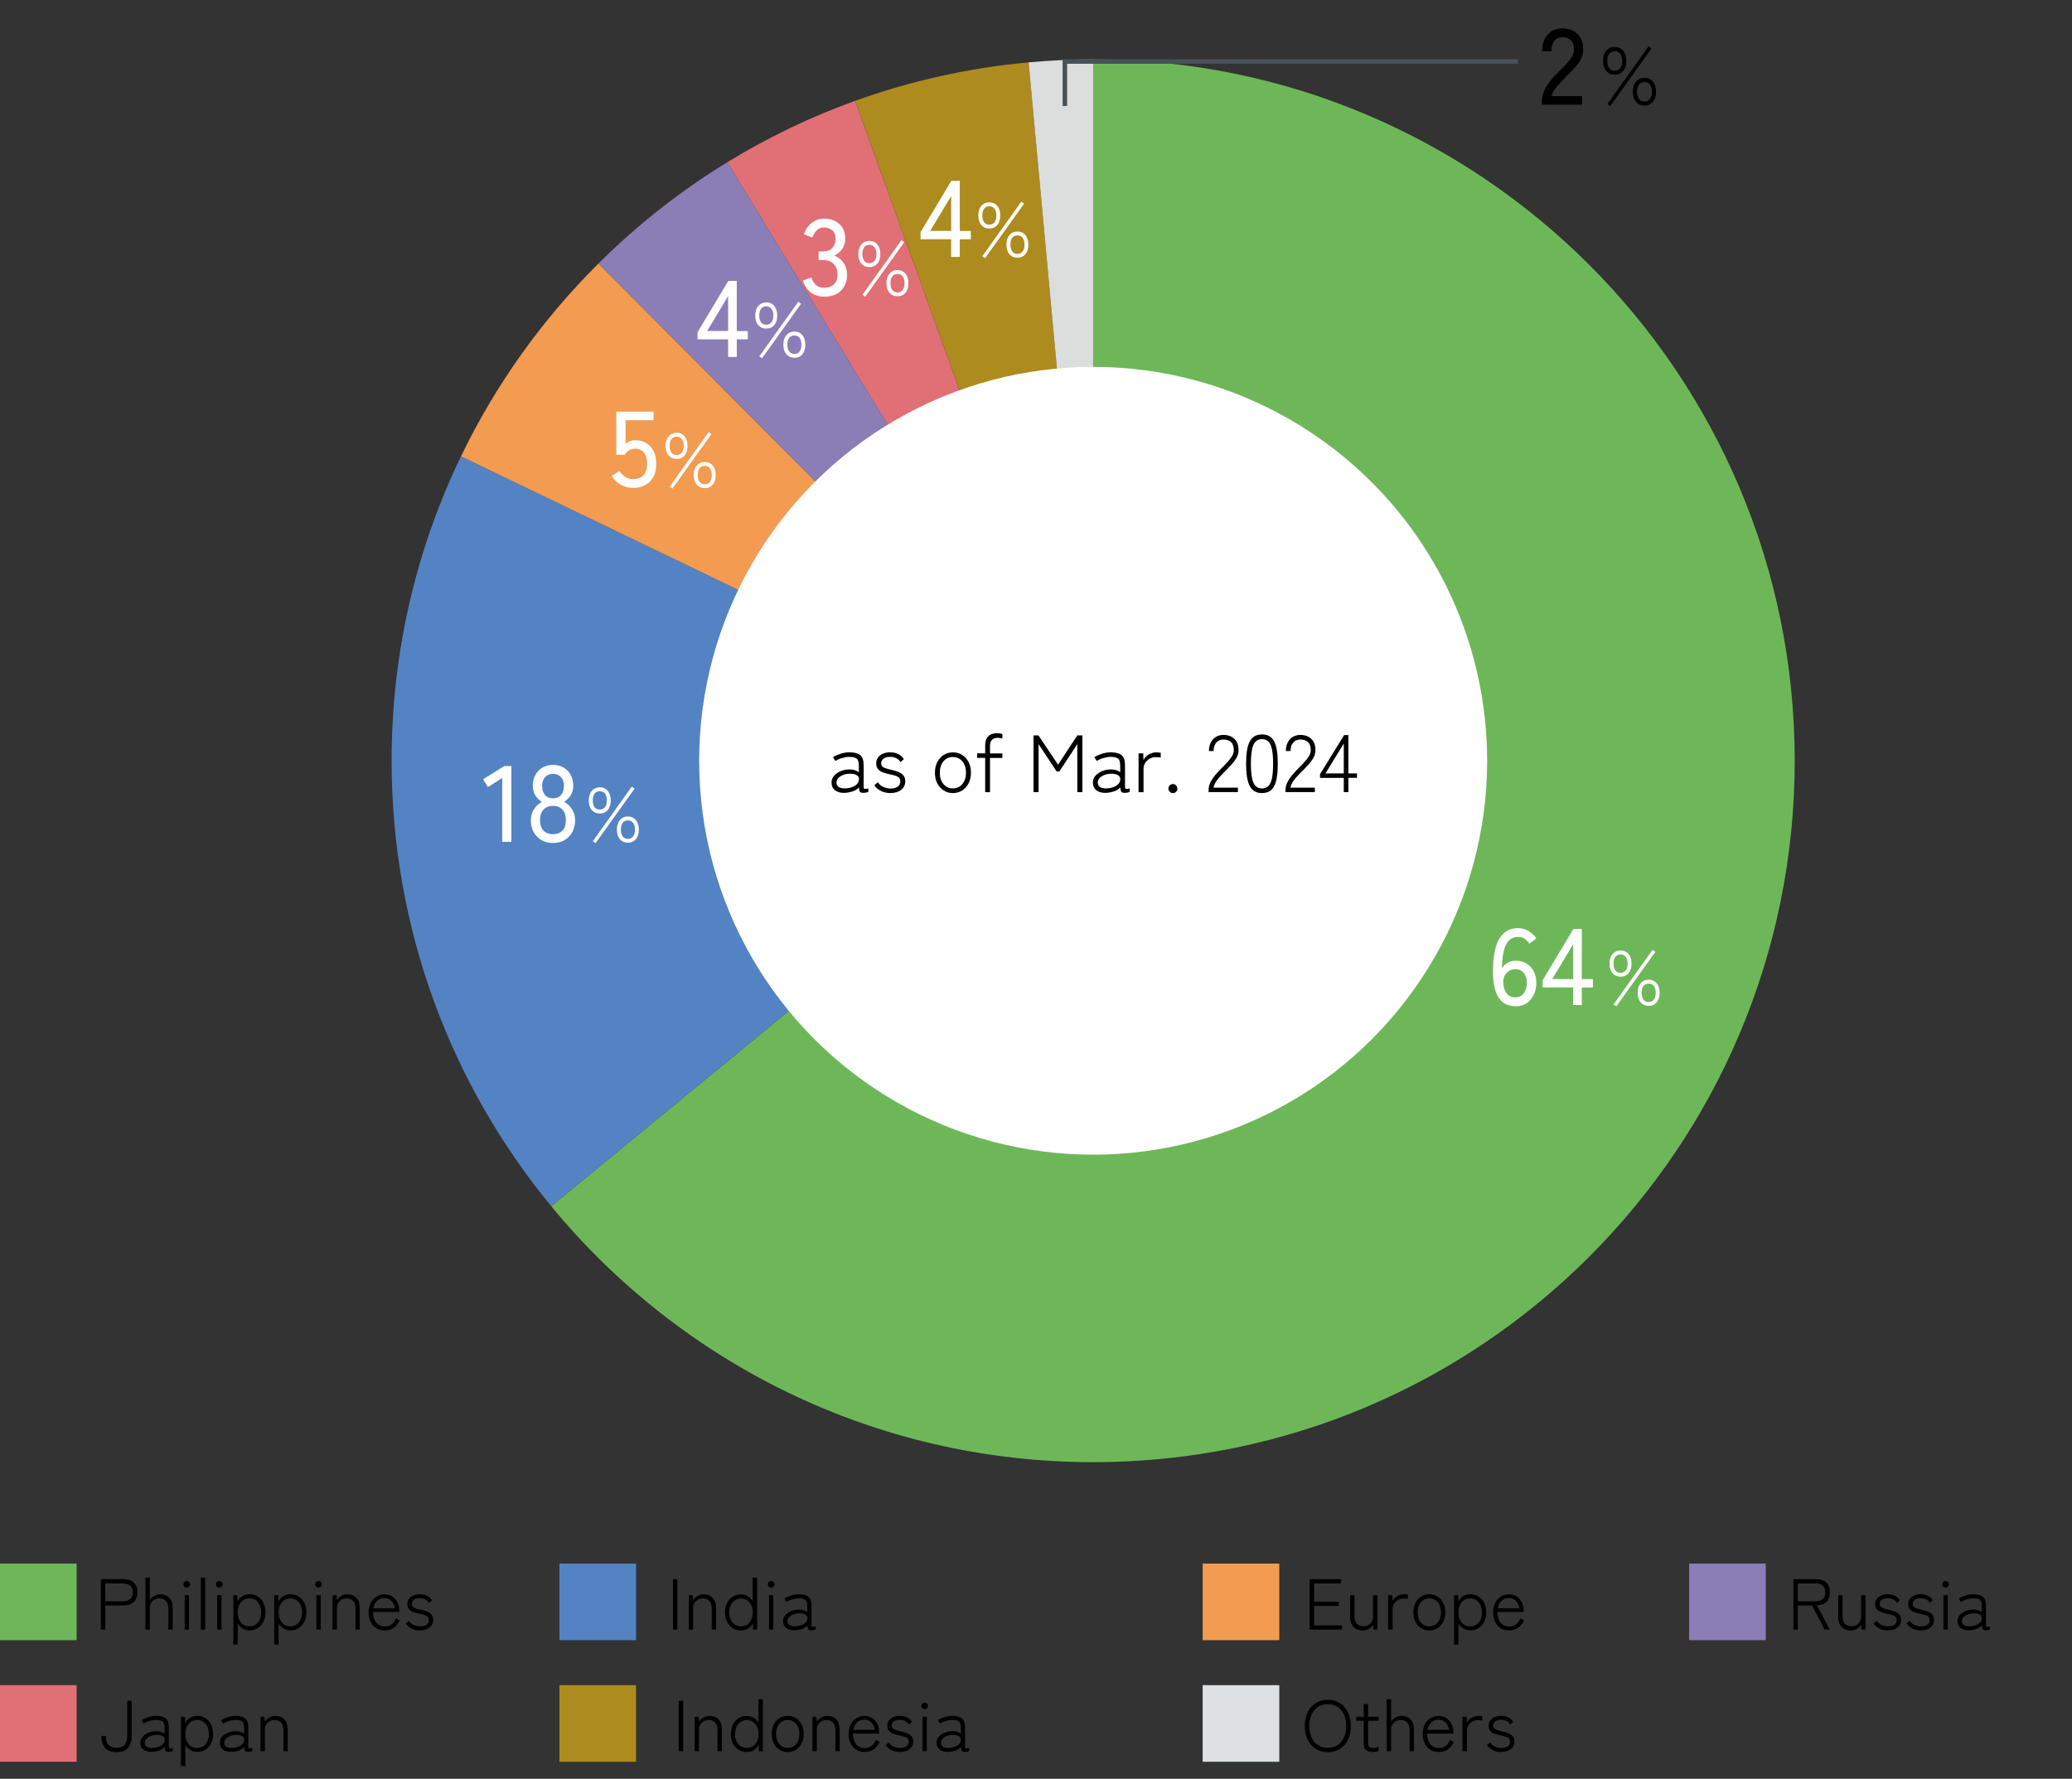
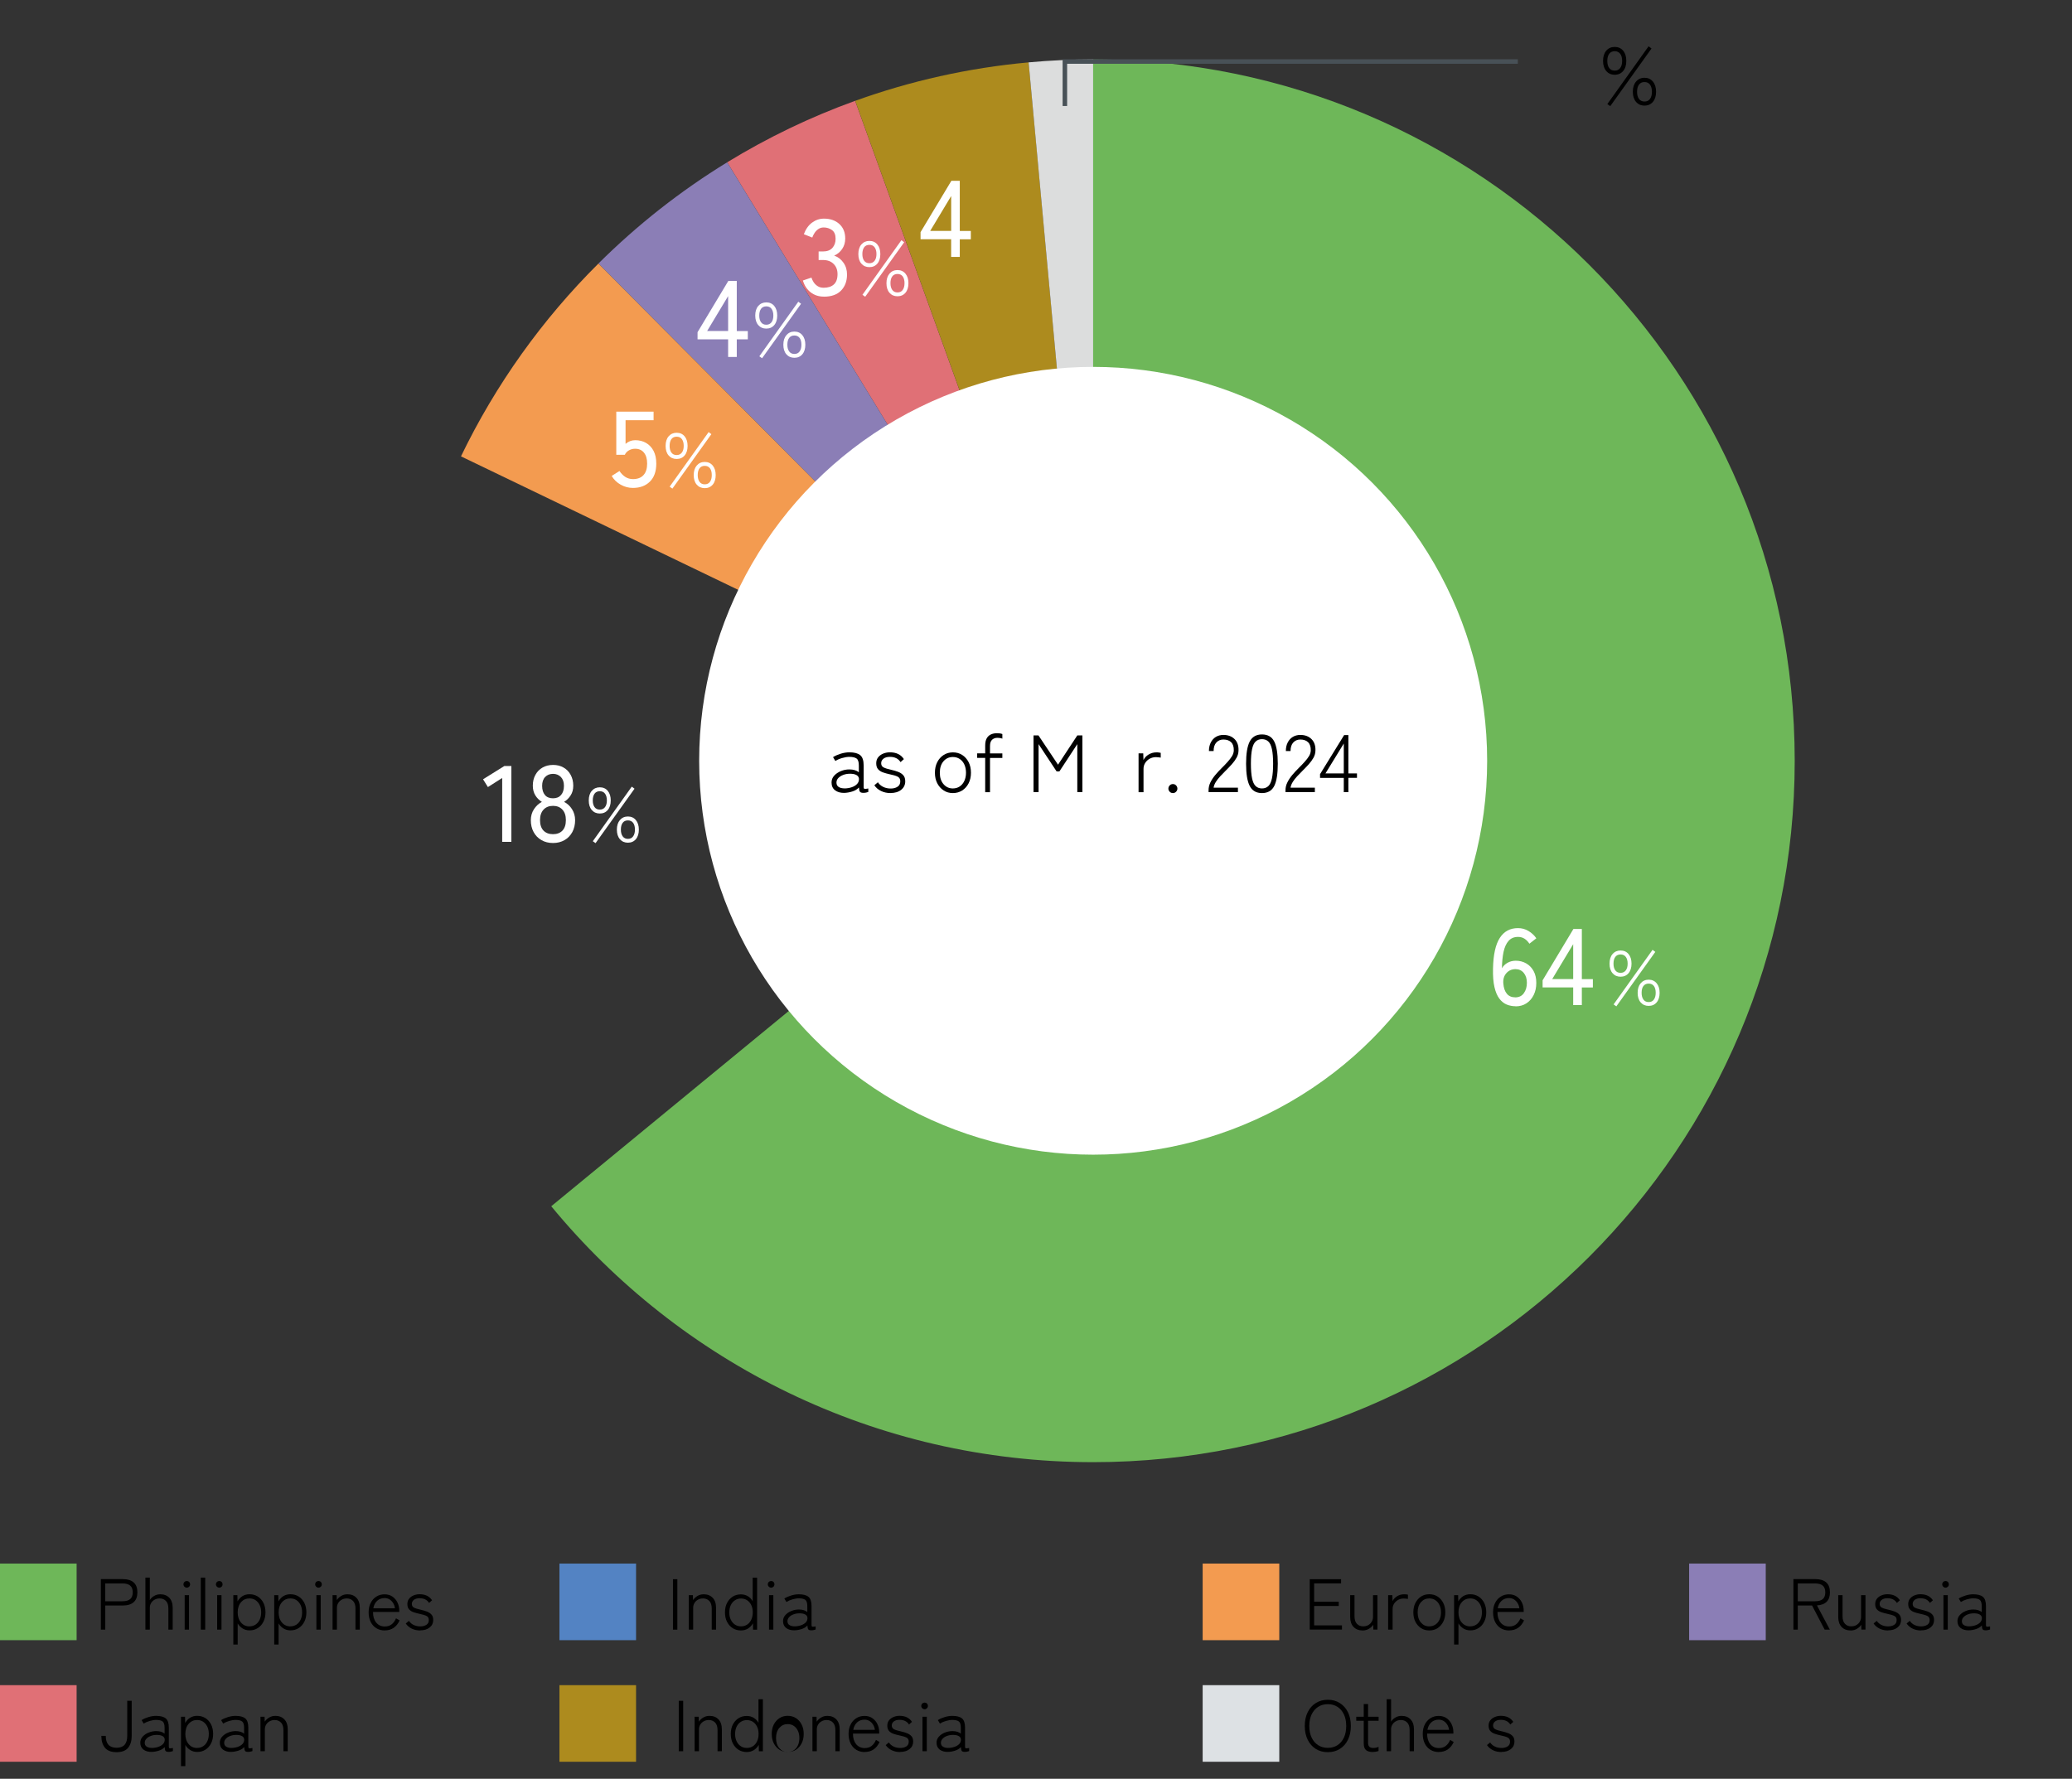
<svg xmlns="http://www.w3.org/2000/svg" viewBox="0 0 460 395" width="460" height="395">
  <rect x="0" y="0" width="460" height="395" fill="#333333" stroke="none" />
  <defs>
    <style>
.cls-1 {
fill: #8b7eb6;
}

.cls-1, .cls-2, .cls-3, .cls-4, .cls-5, .cls-6, .cls-7, .cls-8, .cls-9, .cls-10, .cls-11 {
stroke-width: 0px;
}

.cls-2 {
fill: #000;
}

.cls-3 {
fill: #5383c3;
}

.cls-4 {
fill: #e07076;
}

.cls-5, .cls-12 {
fill: none;
}

.cls-12 {
stroke: #485157;
}

.cls-6 {
fill: #dde1e4;
}

.cls-7 {
fill: #ad8b1e;
}

.cls-8 {
fill: #6eb759;
}

.cls-9 {
fill: #dcdddd;
}

.cls-10 {
fill: #fff;
}

.cls-11 {
fill: #f39b50;
}
</style>
  </defs>
  <g id="BG">
    <g>
      <circle class="cls-5" cx="242.69" cy="168.94" r="155.75" />
      <path class="cls-4" d="M189.85,22.39c-9.98,3.6-19.49,8.19-28.41,13.65l81.25,132.89L189.85,22.39Z" />
      <path class="cls-7" d="M228.37,13.85c-13.4,1.22-26.31,4.14-38.51,8.54l52.84,146.55-14.33-155.09Z" />
      <path class="cls-9" d="M242.69,13.19c-4.83,0-9.61.23-14.33.66l14.33,155.09V13.19Z" />
      <path class="cls-1" d="M161.44,36.04c-10.4,6.37-19.99,13.93-28.59,22.48l109.84,110.41L161.44,36.04Z" />
      <path class="cls-8" d="M242.69,13.19v155.75l-120.31,98.92c28.57,34.7,71.85,56.83,120.31,56.83,86.02,0,155.75-69.73,155.75-155.75S328.71,13.19,242.69,13.19Z" />
-       <path class="cls-3" d="M102.34,101.34c-9.87,20.45-15.4,43.38-15.4,67.6,0,37.56,13.3,72.02,35.44,98.92l120.31-98.92L102.34,101.34Z" />
      <path class="cls-11" d="M132.85,58.53c-12.44,12.37-22.8,26.83-30.51,42.81l140.35,67.6-109.84-110.41Z" />
      <circle class="cls-10" cx="242.69" cy="168.94" r="87.47" />
    </g>
    <rect class="cls-8" y="347.21" width="17.01" height="17.01" />
    <rect class="cls-3" x="124.2" y="347.21" width="17.01" height="17.01" />
    <rect class="cls-11" x="267" y="347.21" width="17.01" height="17.01" />
    <rect class="cls-1" x="375" y="347.21" width="17.01" height="17.01" />
    <rect class="cls-7" x="124.2" y="374.21" width="17.01" height="17.01" />
    <rect class="cls-4" y="374.21" width="17.01" height="17.01" />
    <rect class="cls-6" x="267" y="374.21" width="17.01" height="17.01" />
    <g>
      <path class="cls-10" d="M336.49,223.45c-.7,0-1.37-.13-1.99-.38s-1.17-.7-1.64-1.32c-.47-.62-.83-1.48-1.08-2.56s-.36-2.44-.32-4.09c.06-3.1.57-5.38,1.51-6.83s2.29-2.17,4.03-2.17c.85,0,1.63.21,2.34.64s1.29.96,1.74,1.62l-1.54,1.2c-.3-.46-.66-.83-1.07-1.1-.41-.27-.89-.41-1.45-.41-.88,0-1.58.29-2.1.88-.52.58-.89,1.4-1.12,2.45-.22,1.05-.34,2.26-.36,3.64.3-.53.73-.94,1.28-1.24.55-.3,1.15-.44,1.79-.44.86,0,1.64.2,2.33.6.69.4,1.23.96,1.63,1.69.4.73.6,1.6.6,2.63s-.19,1.9-.58,2.69-.92,1.4-1.61,1.85c-.69.45-1.49.67-2.4.67ZM336.37,221.48c.85,0,1.5-.31,1.94-.94.45-.62.67-1.39.67-2.3s-.23-1.64-.7-2.2c-.46-.55-1.07-.83-1.82-.83-.83,0-1.51.3-2.04.9-.53.6-.75,1.36-.67,2.29.08.99.34,1.75.79,2.28s1.06.79,1.82.79Z" />
      <path class="cls-10" d="M349.26,223.18v-3.91h-6.79v-1.58l6.84-11.4h1.87v11.14h2.45v1.85h-2.45v3.91h-1.92ZM344.6,217.42h4.66v-7.75l-4.66,7.75Z" />
    </g>
    <path class="cls-10" d="M359.78,216.89c-.74,0-1.33-.26-1.78-.78-.45-.52-.67-1.23-.67-2.12s.22-1.61.67-2.13c.45-.53,1.04-.79,1.78-.79s1.33.26,1.77.79c.44.53.66,1.24.66,2.13s-.22,1.6-.66,2.12c-.44.52-1.03.78-1.77.78ZM359.78,216.03c.5,0,.88-.18,1.16-.55.27-.37.41-.86.41-1.49s-.14-1.13-.41-1.5c-.27-.36-.66-.54-1.16-.54s-.9.18-1.17.54c-.27.36-.4.86-.4,1.5s.13,1.12.4,1.49c.27.37.66.55,1.17.55ZM358.84,223.47l-.61-.43,8.65-12.12.61.46-8.65,12.09ZM366.02,223.37c-.74,0-1.33-.26-1.78-.78-.45-.52-.67-1.23-.67-2.12s.22-1.59.67-2.12c.45-.53,1.04-.8,1.78-.8s1.33.27,1.77.8c.44.53.66,1.24.66,2.12s-.22,1.6-.66,2.12c-.44.52-1.03.78-1.77.78ZM366.02,222.52c.51,0,.9-.19,1.16-.56s.4-.87.4-1.5-.13-1.13-.4-1.5c-.27-.36-.65-.54-1.16-.54s-.9.18-1.17.54c-.27.36-.4.86-.4,1.5s.13,1.12.4,1.5.65.56,1.17.56Z" />
    <g>
      <g>
        <path class="cls-10" d="M111.49,186.94v-14.18l-3.17,2.02-1.08-1.73,4.73-2.95h1.56v16.85h-2.04Z" />
        <path class="cls-10" d="M122.77,187.2c-.96,0-1.81-.21-2.56-.64s-1.32-1.02-1.74-1.79c-.42-.77-.62-1.65-.62-2.64,0-.93.24-1.75.71-2.46.47-.71,1.05-1.24,1.74-1.6-.59-.37-1.08-.85-1.45-1.45s-.56-1.32-.56-2.15c0-.91.19-1.72.58-2.41.38-.7.91-1.24,1.58-1.62.67-.38,1.45-.58,2.33-.58s1.66.19,2.33.58c.67.38,1.2.92,1.58,1.62.38.7.58,1.5.58,2.41,0,.83-.19,1.55-.58,2.15-.38.6-.87,1.08-1.46,1.45.7.35,1.29.88,1.75,1.6s.7,1.53.7,2.46c0,.99-.21,1.87-.62,2.64-.42.77-.99,1.36-1.73,1.79-.74.42-1.58.64-2.54.64ZM122.77,185.24c.88,0,1.58-.26,2.09-.79.51-.53.77-1.3.77-2.33s-.26-1.77-.77-2.33c-.51-.56-1.21-.84-2.09-.84s-1.58.28-2.1.84c-.52.56-.78,1.34-.78,2.33s.26,1.8.78,2.33c.52.53,1.22.79,2.1.79ZM122.77,177.27c.77,0,1.36-.24,1.79-.73.42-.49.64-1.16.64-2.03s-.23-1.5-.68-1.97c-.46-.46-1.04-.7-1.74-.7s-1.3.23-1.75.7c-.45.46-.67,1.12-.67,1.97s.21,1.54.62,2.03,1.02.73,1.8.73Z" />
      </g>
      <path class="cls-10" d="M133.16,180.65c-.74,0-1.33-.26-1.78-.78s-.67-1.23-.67-2.12.22-1.61.67-2.13,1.04-.79,1.78-.79,1.33.26,1.77.79.66,1.24.66,2.13-.22,1.6-.66,2.12-1.03.78-1.77.78ZM133.16,179.78c.5,0,.88-.18,1.16-.55s.41-.86.41-1.49-.14-1.13-.41-1.5-.66-.54-1.16-.54-.9.18-1.16.54-.4.86-.4,1.5.13,1.12.4,1.49.65.55,1.16.55ZM132.22,187.23l-.61-.43,8.65-12.12.61.46-8.65,12.09ZM139.4,187.13c-.74,0-1.33-.26-1.78-.78-.45-.52-.67-1.23-.67-2.12s.22-1.59.67-2.12c.45-.53,1.04-.8,1.78-.8s1.33.27,1.77.8c.44.53.66,1.24.66,2.12s-.22,1.6-.66,2.12c-.44.52-1.03.78-1.77.78ZM139.4,186.28c.51,0,.9-.19,1.16-.56.27-.37.4-.87.4-1.5s-.13-1.13-.4-1.5c-.27-.36-.65-.54-1.16-.54s-.9.18-1.16.54c-.27.36-.4.86-.4,1.5s.13,1.12.4,1.5c.27.37.65.56,1.16.56Z" />
    </g>
    <path class="cls-10" d="M140.52,108.35c-.96,0-1.87-.24-2.72-.72-.86-.48-1.52-1.13-2-1.94l1.73-1.1c.37.56.8,1,1.3,1.32.5.32,1.06.48,1.7.48,1.02,0,1.8-.3,2.34-.9.54-.6.8-1.44.8-2.53s-.24-1.87-.71-2.45c-.47-.58-1.12-.86-1.96-.86-.5,0-.96.12-1.38.36s-.72.57-.9.98h-1.9v-9.58h8.28v1.9h-6.22v5.26c.62-.54,1.34-.82,2.14-.82.9,0,1.7.2,2.4.6s1.26.99,1.67,1.76c.41.78.61,1.72.61,2.84,0,1.74-.48,3.08-1.43,4.01-.95.93-2.2,1.39-3.76,1.39Z" />
    <path class="cls-10" d="M150.22,101.92c-.74,0-1.33-.26-1.78-.78-.45-.52-.67-1.23-.67-2.12s.22-1.61.67-2.13,1.04-.79,1.78-.79,1.33.26,1.77.79.66,1.24.66,2.13-.22,1.6-.66,2.12c-.44.52-1.03.78-1.77.78ZM150.22,101.05c.5,0,.88-.18,1.16-.55s.41-.86.41-1.49-.14-1.13-.41-1.5-.66-.54-1.16-.54-.9.18-1.16.54-.4.86-.4,1.5.13,1.12.4,1.49.65.55,1.16.55ZM149.28,108.5l-.61-.43,8.65-12.12.61.46-8.65,12.09ZM156.46,108.4c-.74,0-1.33-.26-1.78-.78-.45-.52-.67-1.23-.67-2.12s.22-1.59.67-2.12c.45-.53,1.04-.8,1.78-.8s1.33.27,1.77.8c.44.53.66,1.24.66,2.12s-.22,1.6-.66,2.12c-.44.52-1.03.78-1.77.78ZM156.46,107.55c.51,0,.9-.19,1.16-.56.27-.37.4-.87.4-1.5s-.13-1.13-.4-1.5c-.27-.36-.65-.54-1.16-.54s-.9.18-1.16.54c-.27.36-.4.86-.4,1.5s.13,1.12.4,1.5c.27.37.65.56,1.16.56Z" />
-     <path class="cls-2" d="M342.3,23.26v-.67c0-1.18.34-2.32,1.02-3.41.68-1.09,1.67-2.25,2.96-3.48.54-.53,1.05-1.05,1.52-1.57s.86-1.04,1.16-1.55c.3-.51.46-1.01.48-1.49.03-.94-.18-1.65-.65-2.11s-1.12-.7-1.97-.7c-.74,0-1.32.27-1.75.8s-.65,1.3-.65,2.29h-2.04c0-1.57.41-2.8,1.24-3.71s1.89-1.36,3.2-1.36c.93,0,1.75.19,2.46.56s1.26.92,1.66,1.64c.39.72.57,1.59.54,2.62-.02.75-.2,1.45-.55,2.1-.35.65-.81,1.28-1.37,1.88-.56.61-1.18,1.25-1.87,1.92-.77.78-1.47,1.54-2.1,2.27-.63.73-1,1.41-1.12,2.05h6.77v1.9h-8.95Z" />
    <path class="cls-2" d="M358.48,16.6c-.78,0-1.41-.28-1.88-.83-.47-.55-.71-1.3-.71-2.25s.24-1.7.71-2.26c.47-.56,1.1-.84,1.88-.84s1.4.28,1.87.84.7,1.31.7,2.26-.23,1.7-.7,2.25c-.47.55-1.09.83-1.87.83ZM358.48,15.68c.53,0,.94-.19,1.22-.58.29-.39.43-.92.43-1.57s-.14-1.2-.43-1.58c-.29-.38-.7-.58-1.22-.58s-.95.19-1.23.58c-.28.38-.42.91-.42,1.58s.14,1.19.42,1.57c.28.39.69.58,1.23.58ZM357.49,23.56l-.65-.45,9.16-12.83.65.49-9.16,12.8ZM365.09,23.45c-.78,0-1.41-.28-1.88-.83-.47-.55-.71-1.3-.71-2.25s.24-1.69.71-2.25c.47-.56,1.1-.85,1.88-.85s1.4.28,1.87.85c.47.56.7,1.31.7,2.25s-.23,1.7-.7,2.25c-.47.55-1.09.83-1.87.83ZM365.09,22.55c.54,0,.95-.2,1.23-.59s.42-.92.42-1.58-.14-1.2-.42-1.58-.69-.58-1.23-.58-.95.19-1.23.58-.42.91-.42,1.58.14,1.19.42,1.58.69.59,1.23.59Z" />
    <g>
      <path class="cls-10" d="M161.65,79.26v-3.91h-6.79v-1.58l6.84-11.4h1.87v11.14h2.45v1.85h-2.45v3.91h-1.92ZM156.99,73.5h4.66v-7.75l-4.66,7.75Z" />
      <path class="cls-10" d="M170.12,72.97c-.74,0-1.33-.26-1.78-.78-.45-.52-.67-1.23-.67-2.12s.22-1.61.67-2.13,1.04-.79,1.78-.79,1.33.26,1.77.79.66,1.24.66,2.13-.22,1.6-.66,2.12c-.44.52-1.03.78-1.77.78ZM170.12,72.11c.5,0,.88-.18,1.16-.55s.41-.86.41-1.49-.14-1.13-.41-1.5-.66-.54-1.16-.54-.9.18-1.16.54-.4.86-.4,1.5.13,1.12.4,1.49.65.55,1.16.55ZM169.19,79.55l-.61-.43,8.65-12.12.61.46-8.65,12.09ZM176.36,79.45c-.74,0-1.33-.26-1.78-.78-.45-.52-.67-1.23-.67-2.12s.22-1.59.67-2.12c.45-.53,1.04-.8,1.78-.8s1.33.27,1.77.8c.44.53.66,1.24.66,2.12s-.22,1.6-.66,2.12c-.44.52-1.03.78-1.77.78ZM176.36,78.6c.51,0,.9-.19,1.16-.56.27-.37.4-.87.4-1.5s-.13-1.13-.4-1.5c-.27-.36-.65-.54-1.16-.54s-.9.18-1.16.54c-.27.36-.4.86-.4,1.5s.13,1.12.4,1.5c.27.37.65.56,1.16.56Z" />
    </g>
    <g>
      <path class="cls-10" d="M211.16,57.04v-3.91h-6.79v-1.58l6.84-11.4h1.87v11.14h2.45v1.85h-2.45v3.91h-1.92ZM206.51,51.28h4.66v-7.75l-4.66,7.75Z" />
-       <path class="cls-10" d="M219.64,50.75c-.74,0-1.33-.26-1.78-.78-.45-.52-.67-1.23-.67-2.12s.22-1.61.67-2.13c.45-.53,1.04-.79,1.78-.79s1.33.26,1.77.79c.44.53.66,1.24.66,2.13s-.22,1.6-.66,2.12c-.44.52-1.03.78-1.77.78ZM219.64,49.89c.5,0,.88-.18,1.16-.55.27-.37.41-.86.41-1.49s-.14-1.13-.41-1.5c-.27-.36-.66-.54-1.16-.54s-.9.18-1.16.54c-.27.36-.4.86-.4,1.5s.13,1.12.4,1.49c.27.37.65.55,1.16.55ZM218.7,57.33l-.61-.43,8.65-12.12.61.46-8.65,12.09ZM225.88,57.23c-.74,0-1.33-.26-1.78-.78-.45-.52-.67-1.23-.67-2.12s.22-1.59.67-2.12c.45-.53,1.04-.8,1.78-.8s1.33.27,1.77.8c.44.53.66,1.24.66,2.12s-.22,1.6-.66,2.12c-.44.52-1.03.78-1.77.78ZM225.88,56.38c.51,0,.9-.19,1.17-.56.27-.37.4-.87.4-1.5s-.13-1.13-.4-1.5c-.27-.36-.66-.54-1.17-.54s-.9.18-1.16.54c-.27.36-.4.86-.4,1.5s.13,1.12.4,1.5c.27.37.65.56,1.16.56Z" />
    </g>
    <g>
      <path class="cls-10" d="M182.91,65.87c-1.14,0-2.11-.32-2.93-.95-.82-.63-1.39-1.51-1.73-2.63l1.9-.65c.1.34.26.68.48,1.02.22.34.52.64.89.88.37.24.82.36,1.34.36.96,0,1.71-.24,2.26-.73.54-.49.82-1.25.82-2.29,0-.94-.29-1.7-.88-2.28-.58-.58-1.36-.86-2.34-.86h-.98v-1.9h.98c.91,0,1.6-.26,2.08-.79.47-.53.71-1.2.71-2.02,0-.91-.27-1.56-.8-1.94-.54-.38-1.15-.58-1.84-.58-.46,0-.86.12-1.2.36-.34.24-.62.53-.84.88-.22.34-.39.68-.5,1l-1.87-.74c.42-1.12,1.02-1.98,1.82-2.57.8-.59,1.68-.89,2.64-.89,1.41,0,2.55.4,3.42,1.19s1.31,1.87,1.31,3.23c0,.86-.22,1.63-.67,2.3-.45.67-1.04,1.17-1.78,1.49.85.3,1.54.83,2.06,1.58.53.75.79,1.62.79,2.62,0,1.46-.44,2.64-1.31,3.55-.87.91-2.15,1.37-3.83,1.37Z" />
      <path class="cls-10" d="M193.01,59.32c-.74,0-1.33-.26-1.78-.78-.45-.52-.67-1.23-.67-2.12s.22-1.61.67-2.13,1.04-.79,1.78-.79,1.33.26,1.77.79.66,1.24.66,2.13-.22,1.6-.66,2.12c-.44.52-1.03.78-1.77.78ZM193.01,58.45c.5,0,.88-.18,1.16-.55s.41-.86.41-1.49-.14-1.13-.41-1.5-.66-.54-1.16-.54-.9.18-1.16.54-.4.86-.4,1.5.13,1.12.4,1.49.65.55,1.16.55ZM192.08,65.89l-.61-.43,8.65-12.12.61.46-8.65,12.09ZM199.25,65.79c-.74,0-1.33-.26-1.78-.78-.45-.52-.67-1.23-.67-2.12s.22-1.59.67-2.12c.45-.53,1.04-.8,1.78-.8s1.33.27,1.77.8c.44.53.66,1.24.66,2.12s-.22,1.6-.66,2.12c-.44.52-1.03.78-1.77.78ZM199.25,64.94c.51,0,.9-.19,1.16-.56.27-.37.4-.87.4-1.5s-.13-1.13-.4-1.5c-.27-.36-.65-.54-1.16-.54s-.9.18-1.16.54c-.27.36-.4.86-.4,1.5s.13,1.12.4,1.5c.27.37.65.56,1.16.56Z" />
    </g>
    <polyline class="cls-12" points="236.41 23.54 236.41 13.66 336.97 13.66" />
  </g>
  <g id="_英文" data-name="英文">
    <g>
      <path class="cls-2" d="M22.39,361.88v-11.22h4.88c1.06,0,1.86.25,2.41.74.55.49.82,1.22.82,2.19s-.27,1.7-.82,2.19c-.55.49-1.35.74-2.41.74h-3.9v5.36h-.98ZM23.36,355.58h3.82c.77,0,1.34-.16,1.72-.48.38-.32.57-.82.57-1.5s-.19-1.18-.57-1.5c-.38-.32-.95-.48-1.72-.48h-3.82v3.97Z" />
      <path class="cls-2" d="M32.28,361.88v-11.55h.98v4.98c.22-.36.54-.67.95-.91.41-.25.88-.37,1.4-.37.82,0,1.48.26,1.98.78.5.52.75,1.27.75,2.24v4.83h-.96v-4.69c0-.75-.18-1.31-.54-1.68-.36-.37-.82-.56-1.38-.56-.43,0-.81.09-1.14.28-.34.19-.6.44-.78.75-.19.32-.28.66-.28,1.05v4.85h-.98Z" />
      <path class="cls-2" d="M41.48,352.56c-.2,0-.38-.07-.53-.22-.15-.14-.22-.32-.22-.52s.07-.39.22-.53c.15-.14.33-.21.53-.21s.37.07.51.21c.14.14.21.31.21.53s-.07.38-.21.52c-.14.14-.31.22-.51.22ZM41,361.88v-7.66h.96v7.66h-.96Z" />
      <path class="cls-2" d="M44.58,361.88v-11.55h.98v11.55h-.98Z" />
      <path class="cls-2" d="M48.69,352.56c-.2,0-.38-.07-.53-.22-.15-.14-.22-.32-.22-.52s.07-.39.22-.53c.15-.14.33-.21.53-.21s.37.07.51.21c.14.14.21.31.21.53s-.07.38-.21.52c-.14.14-.31.22-.51.22ZM48.21,361.88v-7.66h.96v7.66h-.96Z" />
      <path class="cls-2" d="M51.8,365.21v-10.99h.9l.03,1.39c.28-.5.65-.89,1.1-1.17.46-.28.98-.42,1.57-.42.68,0,1.29.17,1.82.5.53.34.95.8,1.26,1.41.3.6.46,1.3.46,2.1s-.15,1.5-.46,2.1c-.3.6-.72,1.07-1.26,1.41s-1.14.5-1.82.5c-.58,0-1.09-.14-1.54-.42-.45-.28-.81-.65-1.09-1.12v4.69h-.98ZM55.38,361.15c.5,0,.95-.13,1.34-.38.39-.26.7-.62.92-1.08s.34-1.01.34-1.64-.11-1.18-.34-1.64c-.22-.46-.53-.82-.92-1.08-.39-.26-.83-.38-1.34-.38-.76,0-1.38.28-1.87.84-.49.56-.74,1.31-.74,2.26s.25,1.69.74,2.26,1.11.85,1.87.85Z" />
      <path class="cls-2" d="M60.88,365.21v-10.99h.9l.03,1.39c.28-.5.65-.89,1.1-1.17.46-.28.98-.42,1.57-.42.68,0,1.29.17,1.82.5.53.34.95.8,1.26,1.41.3.6.46,1.3.46,2.1s-.15,1.5-.46,2.1c-.3.6-.72,1.07-1.26,1.41s-1.14.5-1.82.5c-.58,0-1.09-.14-1.54-.42-.45-.28-.81-.65-1.09-1.12v4.69h-.98ZM64.47,361.15c.5,0,.95-.13,1.34-.38.39-.26.7-.62.92-1.08s.34-1.01.34-1.64-.11-1.18-.34-1.64c-.22-.46-.53-.82-.92-1.08-.39-.26-.83-.38-1.34-.38-.76,0-1.38.28-1.87.84-.49.56-.74,1.31-.74,2.26s.25,1.69.74,2.26,1.11.85,1.87.85Z" />
      <path class="cls-2" d="M70.72,352.56c-.2,0-.38-.07-.53-.22-.15-.14-.22-.32-.22-.52s.07-.39.22-.53c.15-.14.33-.21.53-.21s.37.07.51.21c.14.14.21.31.21.53s-.07.38-.21.52c-.14.14-.31.22-.51.22ZM70.24,361.88v-7.66h.96v7.66h-.96Z" />
      <path class="cls-2" d="M73.83,361.88v-7.66h.91l.03,1.09c.25-.36.57-.67.98-.91.41-.25.88-.37,1.4-.37.82,0,1.48.26,1.98.78.5.52.75,1.27.75,2.24v4.83h-.96v-4.69c0-.75-.18-1.31-.54-1.68-.36-.37-.82-.56-1.38-.56-.43,0-.81.09-1.14.28-.34.19-.6.44-.78.75-.19.32-.28.66-.28,1.05v4.85h-.98Z" />
      <path class="cls-2" d="M85.41,362.06c-.69,0-1.31-.16-1.85-.49-.54-.33-.96-.79-1.26-1.39s-.46-1.31-.46-2.14.15-1.5.46-2.1c.3-.6.72-1.06,1.26-1.4s1.14-.5,1.82-.5,1.28.17,1.77.52c.48.35.86.79,1.11,1.34.26.55.38,1.13.38,1.74v.32h-5.82c-.02.96.21,1.74.68,2.33.47.59,1.12.89,1.93.89.6,0,1.1-.15,1.5-.46s.74-.75.99-1.35l.8.46c-.68,1.48-1.79,2.22-3.31,2.22ZM82.88,357.13h4.8c-.05-.42-.18-.79-.39-1.14-.21-.34-.48-.61-.8-.82-.33-.2-.7-.3-1.11-.3-.65,0-1.2.2-1.64.6-.44.4-.73.95-.86,1.66Z" />
      <path class="cls-2" d="M93.28,362.06c-.68,0-1.3-.13-1.86-.4-.55-.27-1-.65-1.34-1.14l.7-.59c.26.39.61.7,1.05.91.44.21.94.32,1.48.32s.97-.12,1.34-.34c.37-.23.55-.59.55-1.08,0-.44-.18-.74-.53-.91-.35-.17-.89-.33-1.62-.48-.45-.1-.87-.21-1.27-.35s-.72-.35-.97-.63c-.25-.28-.37-.67-.37-1.18,0-.46.12-.85.38-1.17.25-.32.58-.57,1-.74.42-.17.86-.26,1.33-.26,1.26,0,2.18.45,2.77,1.34l-.66.59c-.44-.69-1.14-1.04-2.1-1.04-.55,0-.98.12-1.28.36-.3.24-.45.54-.45.89,0,.39.16.67.49.84.33.17.83.32,1.51.47.48.11.93.24,1.35.4s.76.38,1.02.67.38.69.38,1.2c0,.68-.26,1.24-.79,1.66-.53.43-1.23.64-2.12.64Z" />
    </g>
    <g>
      <path class="cls-2" d="M149.4,361.88v-11.2h.98v11.2h-.98Z" />
      <path class="cls-2" d="M152.92,361.88v-7.66h.91l.03,1.09c.25-.36.57-.67.98-.91.41-.25.88-.37,1.4-.37.82,0,1.48.26,1.98.78.5.52.75,1.27.75,2.24v4.83h-.96v-4.69c0-.75-.18-1.31-.54-1.68-.36-.37-.82-.56-1.38-.56-.43,0-.81.09-1.14.28-.34.19-.6.44-.78.75-.19.32-.28.66-.28,1.05v4.85h-.98Z" />
      <path class="cls-2" d="M164.49,362.06c-.68,0-1.29-.17-1.82-.5-.53-.34-.95-.8-1.26-1.41-.31-.6-.46-1.3-.46-2.1s.15-1.5.46-2.1c.31-.6.73-1.06,1.26-1.4.53-.34,1.14-.5,1.82-.5.58,0,1.09.14,1.54.41.45.27.81.64,1.07,1.11v-5.23h.98v11.55h-.9l-.02-1.41c-.28.49-.65.88-1.1,1.16-.46.28-.98.42-1.57.42ZM164.52,361.15c.5,0,.95-.13,1.34-.38s.7-.62.92-1.08c.22-.46.34-1.01.34-1.64s-.11-1.17-.34-1.63c-.22-.46-.53-.82-.92-1.07s-.83-.38-1.34-.38-.95.13-1.34.38c-.4.26-.7.61-.93,1.07-.22.46-.34,1-.34,1.63s.11,1.18.34,1.64.53.82.93,1.08c.39.26.84.38,1.34.38Z" />
      <path class="cls-2" d="M171.21,352.56c-.2,0-.38-.07-.53-.22-.15-.14-.22-.32-.22-.52s.07-.39.22-.53c.15-.14.33-.21.53-.21s.37.07.51.21c.14.14.21.31.21.53s-.07.38-.21.52c-.14.14-.31.22-.51.22ZM170.73,361.88v-7.66h.96v7.66h-.96Z" />
      <path class="cls-2" d="M176.36,362.03c-.75.01-1.35-.16-1.82-.51-.46-.35-.7-.86-.7-1.54,0-.51.17-.96.52-1.34.35-.38.79-.69,1.33-.9.54-.22,1.1-.33,1.67-.33.79,0,1.41.19,1.87.56v-1.31c0-.71-.15-1.18-.45-1.4-.3-.22-.78-.33-1.44-.33-.43,0-.9.08-1.42.23-.52.15-.97.35-1.33.58l-.46-.77c.42-.27.92-.49,1.51-.67s1.16-.27,1.7-.27c.97,0,1.69.19,2.14.56.46.37.69,1.06.69,2.06v4.24c0,.2.06.32.17.34.11.03.36,0,.74-.07v.69c-.11.04-.25.08-.43.12-.18.04-.35.06-.51.06-.36,0-.6-.07-.7-.22s-.17-.43-.19-.85c-.33.36-.77.63-1.31.8s-1.07.26-1.58.27ZM176.41,361.15c.51,0,.99-.09,1.43-.24.44-.15.79-.37,1.06-.65.26-.28.38-.63.36-1.03-.03-.33-.21-.58-.54-.74-.33-.17-.76-.24-1.28-.23-.44,0-.86.07-1.26.22-.41.15-.73.35-.98.62-.25.26-.38.56-.38.9,0,.39.15.69.45.87.3.19.68.28,1.15.28Z" />
    </g>
    <g>
      <path class="cls-2" d="M290.77,361.88v-11.2h6.96v.93h-5.98v4.06h5.46v.96h-5.46v4.3h6.18v.94h-7.15Z" />
      <path class="cls-2" d="M302.47,362.06c-.81,0-1.47-.26-1.97-.78-.5-.52-.75-1.27-.75-2.24v-4.82h.96v4.69c0,.75.18,1.31.54,1.68s.82.56,1.38.56c.65,0,1.18-.2,1.58-.61s.61-.9.61-1.49v-4.83h.98v7.65h-.91l-.03-1.07c-.22.35-.54.65-.96.9-.42.25-.89.37-1.42.37Z" />
      <path class="cls-2" d="M308.18,361.88v-7.66h.93l.05,1.33c.21-.45.55-.81,1.02-1.1.46-.28.98-.42,1.54-.42.15,0,.3,0,.46.02.16.02.29.04.39.07v.94c-.1-.02-.23-.04-.41-.06s-.35-.03-.54-.03c-.45,0-.86.1-1.23.31-.37.21-.67.49-.89.83s-.33.74-.33,1.18v4.59h-.99Z" />
      <path class="cls-2" d="M317.31,362.06c-.68,0-1.29-.17-1.82-.51-.53-.34-.95-.81-1.26-1.42s-.46-1.3-.46-2.09.15-1.49.46-2.09.73-1.08,1.26-1.42c.53-.34,1.14-.51,1.82-.51s1.31.17,1.84.51c.53.34.96.81,1.26,1.42.31.6.46,1.3.46,2.09s-.16,1.49-.46,2.09c-.31.6-.73,1.07-1.26,1.42-.53.34-1.15.51-1.84.51ZM317.31,361.15c.5,0,.95-.13,1.34-.38s.7-.62.92-1.08c.22-.46.34-1.01.34-1.64s-.11-1.18-.34-1.64c-.22-.46-.53-.82-.92-1.08-.39-.26-.83-.38-1.34-.38-.75,0-1.36.28-1.85.84-.49.56-.73,1.31-.73,2.26s.24,1.69.73,2.26,1.1.85,1.85.85Z" />
      <path class="cls-2" d="M322.82,365.21v-10.99h.9l.03,1.39c.28-.5.65-.89,1.1-1.17.46-.28.98-.42,1.57-.42.68,0,1.29.17,1.82.5.53.34.95.8,1.26,1.41.3.6.46,1.3.46,2.1s-.15,1.5-.46,2.1c-.3.6-.72,1.07-1.26,1.41s-1.14.5-1.82.5c-.58,0-1.09-.14-1.54-.42s-.81-.65-1.09-1.12v4.69h-.98ZM326.4,361.15c.5,0,.95-.13,1.34-.38.39-.26.7-.62.92-1.08.22-.46.34-1.01.34-1.64s-.11-1.18-.34-1.64c-.22-.46-.53-.82-.92-1.08-.39-.26-.83-.38-1.34-.38-.76,0-1.38.28-1.87.84-.49.56-.74,1.31-.74,2.26s.25,1.69.74,2.26c.49.57,1.11.85,1.87.85Z" />
      <path class="cls-2" d="M335.04,362.06c-.69,0-1.31-.16-1.85-.49-.54-.33-.96-.79-1.26-1.39-.3-.6-.46-1.31-.46-2.14s.15-1.5.46-2.1c.3-.6.72-1.06,1.26-1.4s1.14-.5,1.82-.5,1.28.17,1.77.52c.48.35.86.79,1.11,1.34.26.55.38,1.13.38,1.74v.32h-5.82c-.02.96.21,1.74.68,2.33s1.12.89,1.93.89c.6,0,1.1-.15,1.5-.46s.74-.75.99-1.35l.8.46c-.68,1.48-1.79,2.22-3.31,2.22ZM332.51,357.13h4.8c-.05-.42-.18-.79-.39-1.14-.21-.34-.47-.61-.8-.82-.33-.2-.7-.3-1.11-.3-.65,0-1.2.2-1.64.6-.44.4-.73.95-.86,1.66Z" />
    </g>
    <g>
      <path class="cls-2" d="M398.15,361.88v-11.22h4.88c1.06,0,1.86.25,2.41.74.55.49.82,1.22.82,2.19,0,1.82-.96,2.79-2.88,2.91l2.86,5.38h-1.15l-2.8-5.36h-3.17v5.36h-.98ZM399.12,355.58h3.82c.77,0,1.34-.16,1.72-.48.38-.32.57-.82.57-1.5s-.19-1.18-.57-1.5c-.38-.32-.95-.48-1.72-.48h-3.82v3.97Z" />
      <path class="cls-2" d="M410.82,362.06c-.81,0-1.47-.26-1.97-.78-.5-.52-.75-1.27-.75-2.24v-4.82h.96v4.69c0,.75.18,1.31.54,1.68s.82.56,1.38.56c.65,0,1.18-.2,1.58-.61s.61-.9.61-1.49v-4.83h.98v7.65h-.91l-.03-1.07c-.22.35-.54.65-.96.9-.42.25-.89.37-1.42.37Z" />
      <path class="cls-2" d="M419.15,362.06c-.68,0-1.3-.13-1.86-.4s-1-.65-1.34-1.14l.7-.59c.26.39.61.7,1.05.91.44.21.94.32,1.48.32s.97-.12,1.34-.34c.37-.23.55-.59.55-1.08,0-.44-.18-.74-.53-.91-.35-.17-.89-.33-1.62-.48-.45-.1-.87-.21-1.27-.35-.4-.14-.72-.35-.97-.63-.25-.28-.37-.67-.37-1.18,0-.46.13-.85.38-1.17.25-.32.58-.57,1-.74.42-.17.86-.26,1.33-.26,1.26,0,2.18.45,2.77,1.34l-.66.59c-.44-.69-1.14-1.04-2.1-1.04-.55,0-.98.12-1.28.36-.3.24-.45.54-.45.89,0,.39.16.67.49.84.33.17.83.32,1.51.47.48.11.93.24,1.35.4.42.16.76.38,1.02.67s.38.69.38,1.2c0,.68-.26,1.24-.79,1.66-.53.43-1.23.64-2.12.64Z" />
      <path class="cls-2" d="M426.48,362.06c-.68,0-1.3-.13-1.86-.4s-1-.65-1.34-1.14l.7-.59c.26.39.61.7,1.05.91.44.21.94.32,1.48.32s.97-.12,1.34-.34c.37-.23.55-.59.55-1.08,0-.44-.18-.74-.53-.91-.35-.17-.89-.33-1.62-.48-.45-.1-.87-.21-1.27-.35-.4-.14-.72-.35-.97-.63-.25-.28-.37-.67-.37-1.18,0-.46.13-.85.38-1.17.25-.32.58-.57,1-.74.42-.17.86-.26,1.33-.26,1.26,0,2.18.45,2.77,1.34l-.66.59c-.44-.69-1.14-1.04-2.1-1.04-.55,0-.98.12-1.28.36-.3.24-.45.54-.45.89,0,.39.16.67.49.84.33.17.83.32,1.51.47.48.11.93.24,1.35.4.42.16.76.38,1.02.67s.38.69.38,1.2c0,.68-.26,1.24-.79,1.66-.53.43-1.23.64-2.12.64Z" />
      <path class="cls-2" d="M431.94,352.56c-.2,0-.38-.07-.53-.22-.15-.14-.22-.32-.22-.52s.08-.39.22-.53.33-.21.53-.21.37.07.51.21.21.31.21.53-.07.38-.21.52c-.14.14-.31.22-.51.22ZM431.46,361.88v-7.66h.96v7.66h-.96Z" />
      <path class="cls-2" d="M437.09,362.03c-.75.01-1.35-.16-1.82-.51-.46-.35-.7-.86-.7-1.54,0-.51.17-.96.52-1.34s.79-.69,1.33-.9c.54-.22,1.1-.33,1.67-.33.79,0,1.41.19,1.87.56v-1.31c0-.71-.15-1.18-.45-1.4s-.78-.33-1.44-.33c-.43,0-.9.08-1.42.23-.52.15-.96.35-1.33.58l-.46-.77c.42-.27.92-.49,1.51-.67.59-.18,1.16-.27,1.7-.27.97,0,1.69.19,2.14.56.46.37.69,1.06.69,2.06v4.24c0,.2.06.32.17.34.11.03.36,0,.74-.07v.69c-.11.04-.25.08-.43.12-.18.04-.35.06-.51.06-.36,0-.6-.07-.7-.22-.11-.15-.17-.43-.19-.85-.33.36-.77.63-1.31.8s-1.07.26-1.58.27ZM437.14,361.15c.51,0,.99-.09,1.43-.24s.79-.37,1.06-.65c.26-.28.38-.63.36-1.03-.03-.33-.21-.58-.54-.74-.33-.17-.76-.24-1.28-.23-.44,0-.86.07-1.26.22s-.73.35-.98.62c-.25.26-.38.56-.38.9,0,.39.15.69.45.87s.68.28,1.15.28Z" />
    </g>
    <g>
      <path class="cls-2" d="M150.69,388.88v-11.2h.98v11.2h-.98Z" />
      <path class="cls-2" d="M154.21,388.88v-7.66h.91l.03,1.09c.25-.36.57-.67.98-.91.41-.25.88-.37,1.4-.37.82,0,1.48.26,1.98.78.5.52.75,1.27.75,2.24v4.83h-.96v-4.69c0-.75-.18-1.31-.54-1.68-.36-.37-.82-.56-1.38-.56-.43,0-.81.09-1.14.28-.34.19-.6.44-.78.75-.19.32-.28.66-.28,1.05v4.85h-.98Z" />
      <path class="cls-2" d="M165.78,389.06c-.68,0-1.29-.17-1.82-.5-.53-.34-.95-.8-1.26-1.41-.31-.6-.46-1.3-.46-2.1s.15-1.5.46-2.1c.31-.6.73-1.06,1.26-1.4.53-.34,1.14-.5,1.82-.5.58,0,1.09.14,1.54.41.45.27.81.64,1.07,1.11v-5.23h.98v11.55h-.9l-.02-1.41c-.28.49-.65.88-1.1,1.16-.46.28-.98.42-1.57.42ZM165.81,388.15c.5,0,.95-.13,1.34-.38s.7-.62.92-1.08c.22-.46.34-1.01.34-1.64s-.11-1.17-.34-1.63c-.22-.46-.53-.82-.92-1.07s-.83-.38-1.34-.38-.95.13-1.34.38c-.4.26-.7.61-.93,1.07-.22.46-.34,1-.34,1.63s.11,1.18.34,1.64.53.82.93,1.08c.39.26.84.38,1.34.38Z" />
-       <path class="cls-2" d="M174.87,389.06c-.68,0-1.29-.17-1.82-.51-.53-.34-.95-.81-1.26-1.42-.31-.6-.46-1.3-.46-2.09s.15-1.49.46-2.09c.31-.6.73-1.08,1.26-1.42.53-.34,1.14-.51,1.82-.51s1.31.17,1.84.51c.53.34.95.81,1.26,1.42.31.6.46,1.3.46,2.09s-.15,1.49-.46,2.09c-.31.6-.73,1.07-1.26,1.42-.53.34-1.15.51-1.84.51ZM174.87,388.15c.5,0,.95-.13,1.34-.38.39-.26.7-.62.92-1.08s.34-1.01.34-1.64-.11-1.18-.34-1.64c-.22-.46-.53-.82-.92-1.08-.39-.26-.83-.38-1.34-.38-.75,0-1.36.28-1.85.84-.49.56-.73,1.31-.73,2.26s.24,1.69.73,2.26,1.1.85,1.85.85Z" />
+       <path class="cls-2" d="M174.87,389.06c-.68,0-1.29-.17-1.82-.51-.53-.34-.95-.81-1.26-1.42-.31-.6-.46-1.3-.46-2.09s.15-1.49.46-2.09c.31-.6.73-1.08,1.26-1.42.53-.34,1.14-.51,1.82-.51s1.31.17,1.84.51c.53.34.95.81,1.26,1.42.31.6.46,1.3.46,2.09s-.15,1.49-.46,2.09c-.31.6-.73,1.07-1.26,1.42-.53.34-1.15.51-1.84.51Zc.5,0,.95-.13,1.34-.38.39-.26.7-.62.92-1.08s.34-1.01.34-1.64-.11-1.18-.34-1.64c-.22-.46-.53-.82-.92-1.08-.39-.26-.83-.38-1.34-.38-.75,0-1.36.28-1.85.84-.49.56-.73,1.31-.73,2.26s.24,1.69.73,2.26,1.1.85,1.85.85Z" />
      <path class="cls-2" d="M180.37,388.88v-7.66h.91l.03,1.09c.25-.36.57-.67.98-.91.41-.25.88-.37,1.4-.37.82,0,1.48.26,1.98.78.5.52.75,1.27.75,2.24v4.83h-.96v-4.69c0-.75-.18-1.31-.54-1.68-.36-.37-.82-.56-1.38-.56-.43,0-.81.09-1.14.28-.34.19-.6.44-.78.75-.19.32-.28.66-.28,1.05v4.85h-.98Z" />
      <path class="cls-2" d="M191.96,389.06c-.69,0-1.31-.16-1.85-.49-.54-.33-.96-.79-1.26-1.39s-.46-1.31-.46-2.14.15-1.5.46-2.1c.3-.6.72-1.06,1.26-1.4s1.14-.5,1.82-.5,1.28.17,1.77.52c.48.35.86.79,1.11,1.34.26.55.38,1.13.38,1.74v.32h-5.82c-.02.96.21,1.74.68,2.33.47.59,1.12.89,1.93.89.6,0,1.1-.15,1.5-.46s.74-.75.99-1.35l.8.46c-.68,1.48-1.79,2.22-3.31,2.22ZM189.43,384.13h4.8c-.05-.42-.18-.79-.39-1.14-.21-.34-.48-.61-.8-.82-.33-.2-.7-.3-1.11-.3-.65,0-1.2.2-1.64.6-.44.4-.73.95-.86,1.66Z" />
      <path class="cls-2" d="M199.83,389.06c-.68,0-1.3-.13-1.86-.4-.55-.27-1-.65-1.34-1.14l.7-.59c.26.39.61.7,1.05.91.44.21.94.32,1.48.32s.97-.12,1.34-.34c.37-.23.55-.59.55-1.08,0-.44-.18-.74-.53-.91-.35-.17-.89-.33-1.62-.48-.45-.1-.87-.21-1.27-.35s-.72-.35-.97-.63c-.25-.28-.37-.67-.37-1.18,0-.46.12-.85.38-1.17.25-.32.58-.57,1-.74.42-.17.86-.26,1.33-.26,1.26,0,2.18.45,2.77,1.34l-.66.59c-.44-.69-1.14-1.04-2.1-1.04-.55,0-.98.12-1.28.36-.3.24-.45.54-.45.89,0,.39.16.67.49.84.33.17.83.32,1.51.47.48.11.93.24,1.35.4s.76.38,1.02.67.38.69.38,1.2c0,.68-.26,1.24-.79,1.66-.53.43-1.23.64-2.12.64Z" />
      <path class="cls-2" d="M205.28,379.56c-.2,0-.38-.07-.53-.22-.15-.14-.22-.32-.22-.52s.07-.39.22-.53c.15-.14.33-.21.53-.21s.37.07.51.21c.14.14.21.31.21.53s-.07.38-.21.52c-.14.14-.31.22-.51.22ZM204.8,388.88v-7.66h.96v7.66h-.96Z" />
      <path class="cls-2" d="M210.44,389.03c-.75.01-1.35-.16-1.82-.51-.46-.35-.7-.86-.7-1.54,0-.51.17-.96.52-1.34.35-.38.79-.69,1.33-.9.54-.22,1.1-.33,1.67-.33.79,0,1.41.19,1.87.56v-1.31c0-.71-.15-1.18-.45-1.4-.3-.22-.78-.33-1.44-.33-.43,0-.9.08-1.42.23-.52.15-.97.35-1.33.58l-.46-.77c.42-.27.92-.49,1.51-.67s1.16-.27,1.7-.27c.97,0,1.69.19,2.14.56.46.37.69,1.06.69,2.06v4.24c0,.2.06.32.17.34.11.03.36,0,.74-.07v.69c-.11.04-.25.08-.43.12-.18.04-.35.06-.51.06-.36,0-.6-.07-.7-.22-.11-.15-.17-.43-.19-.85-.33.36-.77.63-1.31.8s-1.07.26-1.58.27ZM210.48,388.15c.51,0,.99-.09,1.43-.24.44-.15.79-.37,1.06-.65.26-.28.38-.63.36-1.03-.03-.33-.21-.58-.54-.74-.33-.17-.76-.24-1.28-.23-.44,0-.86.07-1.26.22-.41.15-.73.35-.98.62-.25.26-.38.56-.38.9,0,.39.15.69.45.87.3.19.68.28,1.15.28Z" />
    </g>
    <g>
      <path class="cls-2" d="M25.88,389.09c-1.17,0-2.03-.32-2.57-.97s-.81-1.53-.81-2.65h.98c0,1.76.8,2.64,2.4,2.64s2.37-.88,2.37-2.64v-7.79h.99v7.79c0,1.12-.27,2-.8,2.65s-1.39.97-2.56.97Z" />
      <path class="cls-2" d="M33.67,389.03c-.75.01-1.35-.16-1.82-.51-.46-.35-.7-.86-.7-1.54,0-.51.17-.96.52-1.34.35-.38.79-.69,1.33-.9.54-.22,1.1-.33,1.67-.33.79,0,1.41.19,1.87.56v-1.31c0-.71-.15-1.18-.45-1.4-.3-.22-.78-.33-1.44-.33-.43,0-.9.08-1.42.23-.52.15-.97.35-1.33.58l-.46-.77c.42-.27.92-.49,1.51-.67s1.16-.27,1.7-.27c.97,0,1.69.19,2.14.56.46.37.69,1.06.69,2.06v4.24c0,.2.06.32.17.34.11.03.36,0,.74-.07v.69c-.11.04-.25.08-.43.12-.18.04-.35.06-.51.06-.36,0-.6-.07-.7-.22s-.17-.43-.19-.85c-.33.36-.77.63-1.31.8s-1.07.26-1.58.27ZM33.72,388.15c.51,0,.99-.09,1.43-.24.44-.15.79-.37,1.06-.65.26-.28.38-.63.36-1.03-.03-.33-.21-.58-.54-.74-.33-.17-.76-.24-1.28-.23-.44,0-.86.07-1.26.22-.41.15-.73.35-.98.62-.25.26-.38.56-.38.9,0,.39.15.69.45.87.3.19.68.28,1.15.28Z" />
      <path class="cls-2" d="M40.18,392.21v-10.99h.9l.03,1.39c.28-.5.65-.89,1.1-1.17.46-.28.98-.42,1.57-.42.68,0,1.29.17,1.82.5.53.34.95.8,1.26,1.41.3.6.46,1.3.46,2.1s-.15,1.5-.46,2.1c-.3.6-.72,1.07-1.26,1.41s-1.14.5-1.82.5c-.58,0-1.09-.14-1.54-.42-.45-.28-.81-.65-1.09-1.12v4.69h-.98ZM43.76,388.15c.5,0,.95-.13,1.34-.38.39-.26.7-.62.92-1.08s.34-1.01.34-1.64-.11-1.18-.34-1.64c-.22-.46-.53-.82-.92-1.08-.39-.26-.83-.38-1.34-.38-.76,0-1.38.28-1.87.84-.49.56-.74,1.31-.74,2.26s.25,1.69.74,2.26,1.11.85,1.87.85Z" />
      <path class="cls-2" d="M51.32,389.03c-.75.01-1.35-.16-1.82-.51-.46-.35-.7-.86-.7-1.54,0-.51.17-.96.52-1.34.35-.38.79-.69,1.33-.9.54-.22,1.1-.33,1.67-.33.79,0,1.41.19,1.87.56v-1.31c0-.71-.15-1.18-.45-1.4-.3-.22-.78-.33-1.44-.33-.43,0-.9.08-1.42.23-.52.15-.97.35-1.33.58l-.46-.77c.42-.27.92-.49,1.51-.67s1.16-.27,1.7-.27c.97,0,1.69.19,2.14.56.46.37.69,1.06.69,2.06v4.24c0,.2.06.32.17.34.11.03.36,0,.74-.07v.69c-.11.04-.25.08-.43.12-.18.04-.35.06-.51.06-.36,0-.6-.07-.7-.22s-.17-.43-.19-.85c-.33.36-.77.63-1.31.8s-1.07.26-1.58.27ZM51.36,388.15c.51,0,.99-.09,1.43-.24.44-.15.79-.37,1.06-.65.26-.28.38-.63.36-1.03-.03-.33-.21-.58-.54-.74-.33-.17-.76-.24-1.28-.23-.44,0-.86.07-1.26.22-.41.15-.73.35-.98.62-.25.26-.38.56-.38.9,0,.39.15.69.45.87.3.19.68.28,1.15.28Z" />
      <path class="cls-2" d="M57.83,388.88v-7.66h.91l.03,1.09c.25-.36.57-.67.98-.91.41-.25.88-.37,1.4-.37.82,0,1.48.26,1.98.78.5.52.75,1.27.75,2.24v4.83h-.96v-4.69c0-.75-.18-1.31-.54-1.68-.36-.37-.82-.56-1.38-.56-.43,0-.81.09-1.14.28-.34.19-.6.44-.78.75-.19.32-.28.66-.28,1.05v4.85h-.98Z" />
    </g>
    <g>
      <path class="cls-2" d="M294.79,389.09c-1.01,0-1.9-.24-2.67-.72-.77-.48-1.37-1.16-1.8-2.03-.43-.88-.65-1.9-.65-3.07s.22-2.19.65-3.06c.43-.87,1.03-1.55,1.8-2.03.77-.49,1.66-.73,2.67-.73s1.89.24,2.66.73c.77.49,1.37,1.16,1.8,2.03.43.87.65,1.89.65,3.06s-.22,2.2-.65,3.07c-.43.88-1.03,1.55-1.8,2.03-.77.48-1.65.72-2.66.72ZM294.79,388.13c.8,0,1.51-.19,2.12-.58.61-.39,1.09-.95,1.44-1.68s.52-1.6.52-2.6-.17-1.87-.52-2.59-.83-1.28-1.44-1.67c-.61-.39-1.32-.58-2.12-.58s-1.51.19-2.13.58c-.62.39-1.1.95-1.46,1.67-.35.73-.53,1.59-.53,2.59s.18,1.87.53,2.6c.35.73.84,1.29,1.46,1.68.62.39,1.33.58,2.13.58Z" />
      <path class="cls-2" d="M304.81,389.06c-.68,0-1.19-.14-1.54-.43s-.51-.81-.51-1.55v-4.96h-1.66v-.9h1.66v-2.82h.96v2.82h2.34v.9h-2.34v4.8c0,.48.1.81.3.98.2.18.52.26.94.26.18,0,.37-.03.58-.08.2-.05.37-.11.51-.18v.94c-.15.05-.34.1-.58.14-.23.04-.46.06-.67.06Z" />
      <path class="cls-2" d="M307.85,388.88v-11.55h.98v4.98c.22-.36.54-.67.95-.91.41-.25.88-.37,1.4-.37.82,0,1.48.26,1.98.78.5.52.75,1.27.75,2.24v4.83h-.96v-4.69c0-.75-.18-1.31-.54-1.68-.36-.37-.82-.56-1.38-.56-.43,0-.81.09-1.14.28-.34.19-.6.44-.78.75-.19.32-.28.66-.28,1.05v4.85h-.98Z" />
      <path class="cls-2" d="M319.43,389.06c-.69,0-1.31-.16-1.85-.49-.54-.33-.96-.79-1.26-1.39-.3-.6-.46-1.31-.46-2.14s.15-1.5.46-2.1c.3-.6.72-1.06,1.26-1.4s1.14-.5,1.82-.5,1.28.17,1.77.52c.48.35.86.79,1.11,1.34.26.55.38,1.13.38,1.74v.32h-5.82c-.02.96.21,1.74.68,2.33s1.12.89,1.93.89c.6,0,1.1-.15,1.5-.46s.74-.75.99-1.35l.8.46c-.68,1.48-1.79,2.22-3.31,2.22ZM316.9,384.13h4.8c-.05-.42-.18-.79-.39-1.14-.21-.34-.47-.61-.8-.82-.33-.2-.7-.3-1.11-.3-.65,0-1.2.2-1.64.6-.44.4-.73.95-.86,1.66Z" />
-       <path class="cls-2" d="M324.68,388.88v-7.66h.93l.05,1.33c.21-.45.55-.81,1.02-1.1.46-.28.98-.42,1.54-.42.15,0,.3,0,.46.02.16.02.29.04.39.07v.94c-.1-.02-.23-.04-.41-.06s-.35-.03-.54-.03c-.45,0-.86.1-1.23.31-.37.21-.67.49-.89.83s-.33.74-.33,1.18v4.59h-.99Z" />
      <path class="cls-2" d="M333.32,389.06c-.68,0-1.3-.13-1.86-.4-.55-.27-1-.65-1.34-1.14l.7-.59c.26.39.61.7,1.05.91.44.21.94.32,1.48.32s.97-.12,1.34-.34c.37-.23.55-.59.55-1.08,0-.44-.18-.74-.53-.91-.35-.17-.89-.33-1.62-.48-.45-.1-.87-.21-1.27-.35-.4-.14-.72-.35-.97-.63-.25-.28-.37-.67-.37-1.18,0-.46.12-.85.38-1.17.25-.32.58-.57,1-.74.42-.17.86-.26,1.33-.26,1.26,0,2.18.45,2.77,1.34l-.66.59c-.44-.69-1.14-1.04-2.1-1.04-.55,0-.98.12-1.28.36-.3.24-.45.54-.45.89,0,.39.16.67.49.84.33.17.83.32,1.51.47.48.11.93.24,1.35.4.42.16.76.38,1.02.67s.38.69.38,1.2c0,.68-.26,1.24-.79,1.66s-1.23.64-2.12.64Z" />
    </g>
    <g>
      <path class="cls-2" d="M187.43,176.07c-.84.01-1.52-.18-2.04-.58-.52-.4-.78-.97-.78-1.73,0-.58.19-1.08.58-1.51.39-.43.89-.77,1.49-1.02.61-.25,1.23-.37,1.88-.37.89,0,1.59.21,2.11.63v-1.48c0-.8-.17-1.33-.5-1.57s-.88-.37-1.62-.37c-.48,0-1.01.09-1.6.26s-1.09.39-1.49.66l-.52-.86c.47-.3,1.04-.55,1.7-.76.67-.2,1.31-.31,1.92-.31,1.09,0,1.9.21,2.41.63.52.42.77,1.19.77,2.32v4.77c0,.23.06.36.19.39.13.03.41,0,.84-.08v.77c-.12.05-.28.09-.49.14-.2.04-.4.06-.58.06-.41,0-.67-.08-.79-.25s-.19-.49-.22-.95c-.37.41-.86.71-1.48.9s-1.21.29-1.78.31ZM187.49,175.08c.58-.01,1.11-.1,1.61-.27.5-.17.89-.41,1.19-.73.29-.32.43-.7.41-1.16-.04-.37-.24-.65-.61-.84-.37-.19-.85-.27-1.44-.26-.49,0-.97.08-1.42.25s-.83.4-1.11.69c-.28.29-.42.63-.42,1.02,0,.44.17.77.5.98s.77.31,1.3.31Z" />
      <path class="cls-2" d="M197.71,176.11c-.77,0-1.46-.15-2.09-.45s-1.13-.73-1.51-1.28l.79-.67c.29.44.68.79,1.18,1.03.5.24,1.05.36,1.67.36s1.09-.13,1.5-.39c.41-.26.62-.66.62-1.22,0-.49-.2-.83-.59-1.03s-1-.37-1.82-.54c-.5-.11-.98-.24-1.43-.4-.45-.16-.81-.39-1.09-.71-.28-.32-.41-.76-.41-1.32,0-.52.14-.95.42-1.31.28-.36.66-.64,1.12-.83s.97-.29,1.49-.29c1.42,0,2.45.5,3.11,1.51l-.74.67c-.49-.78-1.28-1.17-2.36-1.17-.62,0-1.1.14-1.44.41s-.5.6-.5,1c0,.44.18.76.55.94.37.19.93.36,1.7.53.54.12,1.05.27,1.52.45s.85.43,1.14.76c.29.32.43.77.43,1.35,0,.77-.3,1.39-.89,1.87-.59.48-1.39.72-2.38.72Z" />
      <path class="cls-2" d="M211.55,176.11c-.77,0-1.45-.19-2.05-.58s-1.07-.92-1.42-1.59c-.35-.68-.52-1.46-.52-2.35s.17-1.67.52-2.35c.35-.68.82-1.21,1.42-1.59.6-.38,1.28-.58,2.05-.58s1.47.19,2.07.58c.6.38,1.07.92,1.42,1.59.35.68.52,1.46.52,2.35s-.17,1.67-.52,2.35c-.35.68-.82,1.21-1.42,1.59s-1.29.58-2.07.58ZM211.55,175.08c.56,0,1.06-.14,1.5-.43.44-.29.78-.69,1.03-1.22s.38-1.14.38-1.84-.13-1.32-.38-1.85-.6-.93-1.03-1.21c-.44-.29-.94-.43-1.5-.43-.84,0-1.53.31-2.08.94-.55.63-.82,1.48-.82,2.55s.27,1.9.82,2.54c.55.64,1.24.95,2.08.95Z" />
      <path class="cls-2" d="M218.72,175.91v-7.61h-1.78v-1.01h1.78v-1.71c0-.71.12-1.26.36-1.66.24-.4.56-.68.95-.85.4-.17.82-.25,1.28-.25.24,0,.46.02.67.04.21.03.39.08.55.14v1.03c-.13-.06-.3-.11-.5-.14s-.39-.05-.58-.05c-.48,0-.88.14-1.19.42-.31.28-.47.75-.47,1.4v1.64h2.74v1.01h-2.74v7.61h-1.08Z" />
      <path class="cls-2" d="M229.45,175.91v-12.6h1.1l4.34,6.5,4.28-6.5h1.13v12.6h-1.13v-10.67l-3.98,6.07h-.61l-4.01-6.07v10.67h-1.12Z" />
-       <path class="cls-2" d="M245.45,176.07c-.84.01-1.52-.18-2.04-.58-.52-.4-.78-.97-.78-1.73,0-.58.19-1.08.58-1.51.39-.43.89-.77,1.49-1.02.61-.25,1.23-.37,1.88-.37.89,0,1.59.21,2.11.63v-1.48c0-.8-.17-1.33-.5-1.57s-.88-.37-1.62-.37c-.48,0-1.01.09-1.6.26s-1.09.39-1.49.66l-.52-.86c.47-.3,1.04-.55,1.7-.76.67-.2,1.31-.31,1.92-.31,1.09,0,1.9.21,2.41.63.52.42.77,1.19.77,2.32v4.77c0,.23.06.36.19.39.13.03.41,0,.84-.08v.77c-.12.05-.28.09-.49.14-.2.04-.4.06-.58.06-.41,0-.67-.08-.79-.25s-.19-.49-.22-.95c-.37.41-.86.71-1.48.9-.61.19-1.21.29-1.78.31ZM245.5,175.08c.58-.01,1.11-.1,1.61-.27.5-.17.89-.41,1.19-.73.29-.32.43-.7.41-1.16-.04-.37-.24-.65-.61-.84-.37-.19-.85-.27-1.44-.26-.49,0-.97.08-1.42.25s-.83.4-1.11.69c-.28.29-.42.63-.42,1.02,0,.44.17.77.5.98s.77.31,1.3.31Z" />
      <path class="cls-2" d="M252.77,175.91v-8.62h1.04l.05,1.49c.24-.5.62-.92,1.14-1.23s1.1-.48,1.74-.48c.17,0,.34,0,.51.03s.32.04.44.08v1.06c-.11-.02-.26-.05-.46-.07-.2-.02-.4-.04-.6-.04-.5,0-.97.12-1.39.35-.42.23-.75.55-1,.94-.25.39-.37.83-.37,1.32v5.17h-1.12Z" />
      <path class="cls-2" d="M260.4,176.11c-.29,0-.53-.1-.72-.3-.19-.2-.29-.43-.29-.69s.1-.51.29-.71c.19-.2.43-.3.72-.3s.51.1.7.3c.19.2.29.44.29.71s-.1.5-.29.69c-.19.2-.43.3-.7.3Z" />
      <path class="cls-2" d="M268.31,175.91v-.4c0-.61.13-1.2.4-1.75.27-.56.63-1.11,1.09-1.66.46-.55.97-1.1,1.55-1.67.43-.43.84-.85,1.21-1.27.38-.41.69-.83.95-1.24.25-.41.38-.83.4-1.25.02-.82-.17-1.43-.58-1.84-.41-.41-.99-.61-1.74-.61-.62,0-1.14.22-1.55.66s-.61,1.07-.61,1.9h-1.04c0-.72.14-1.35.41-1.89.27-.54.65-.96,1.13-1.25.49-.29,1.04-.44,1.67-.44,1.03,0,1.86.31,2.48.92s.92,1.47.88,2.57c-.01.55-.16,1.08-.43,1.57-.28.5-.63.98-1.05,1.45-.43.47-.88.95-1.38,1.44-.42.42-.82.84-1.21,1.25-.38.41-.71.83-.97,1.25-.26.42-.43.84-.49,1.26h5.4v.99h-6.52Z" />
      <path class="cls-2" d="M280.17,176.11c-1.27,0-2.18-.52-2.72-1.57s-.81-2.69-.81-4.95.27-3.89.81-4.93,1.45-1.57,2.72-1.57,2.19.52,2.72,1.57.79,2.69.79,4.93-.26,3.91-.79,4.95-1.43,1.57-2.72,1.57ZM280.17,175.08c.56,0,1.03-.17,1.4-.51.37-.34.64-.92.81-1.72.17-.8.26-1.89.26-3.26s-.09-2.43-.26-3.23-.44-1.37-.81-1.71c-.37-.34-.83-.51-1.4-.51s-1.03.17-1.39.51c-.37.34-.64.91-.81,1.71s-.26,1.88-.26,3.23.09,2.45.26,3.26c.17.8.44,1.38.81,1.72.37.34.83.51,1.39.51Z" />
      <path class="cls-2" d="M285.39,175.91v-.4c0-.61.13-1.2.41-1.75.27-.56.63-1.11,1.09-1.66.46-.55.97-1.1,1.55-1.67.43-.43.84-.85,1.21-1.27.38-.41.69-.83.95-1.24s.38-.83.4-1.25c.02-.82-.17-1.43-.59-1.84-.41-.41-.99-.61-1.74-.61-.62,0-1.14.22-1.55.66-.41.44-.61,1.07-.61,1.9h-1.04c0-.72.13-1.35.41-1.89.27-.54.65-.96,1.13-1.25.49-.29,1.04-.44,1.67-.44,1.03,0,1.86.31,2.48.92s.92,1.47.88,2.57c-.01.55-.16,1.08-.43,1.57-.28.5-.63.98-1.05,1.45-.43.47-.88.95-1.38,1.44-.42.42-.82.84-1.21,1.25s-.71.83-.97,1.25c-.26.42-.43.84-.49,1.26h5.4v.99h-6.52Z" />
      <path class="cls-2" d="M298.33,175.91v-3.17h-5.27v-.83l5.35-8.68h.94v8.51h1.91v.99h-1.91v3.17h-1.01ZM294.26,171.75h4.07v-6.64l-4.07,6.64Z" />
    </g>
  </g>
</svg>